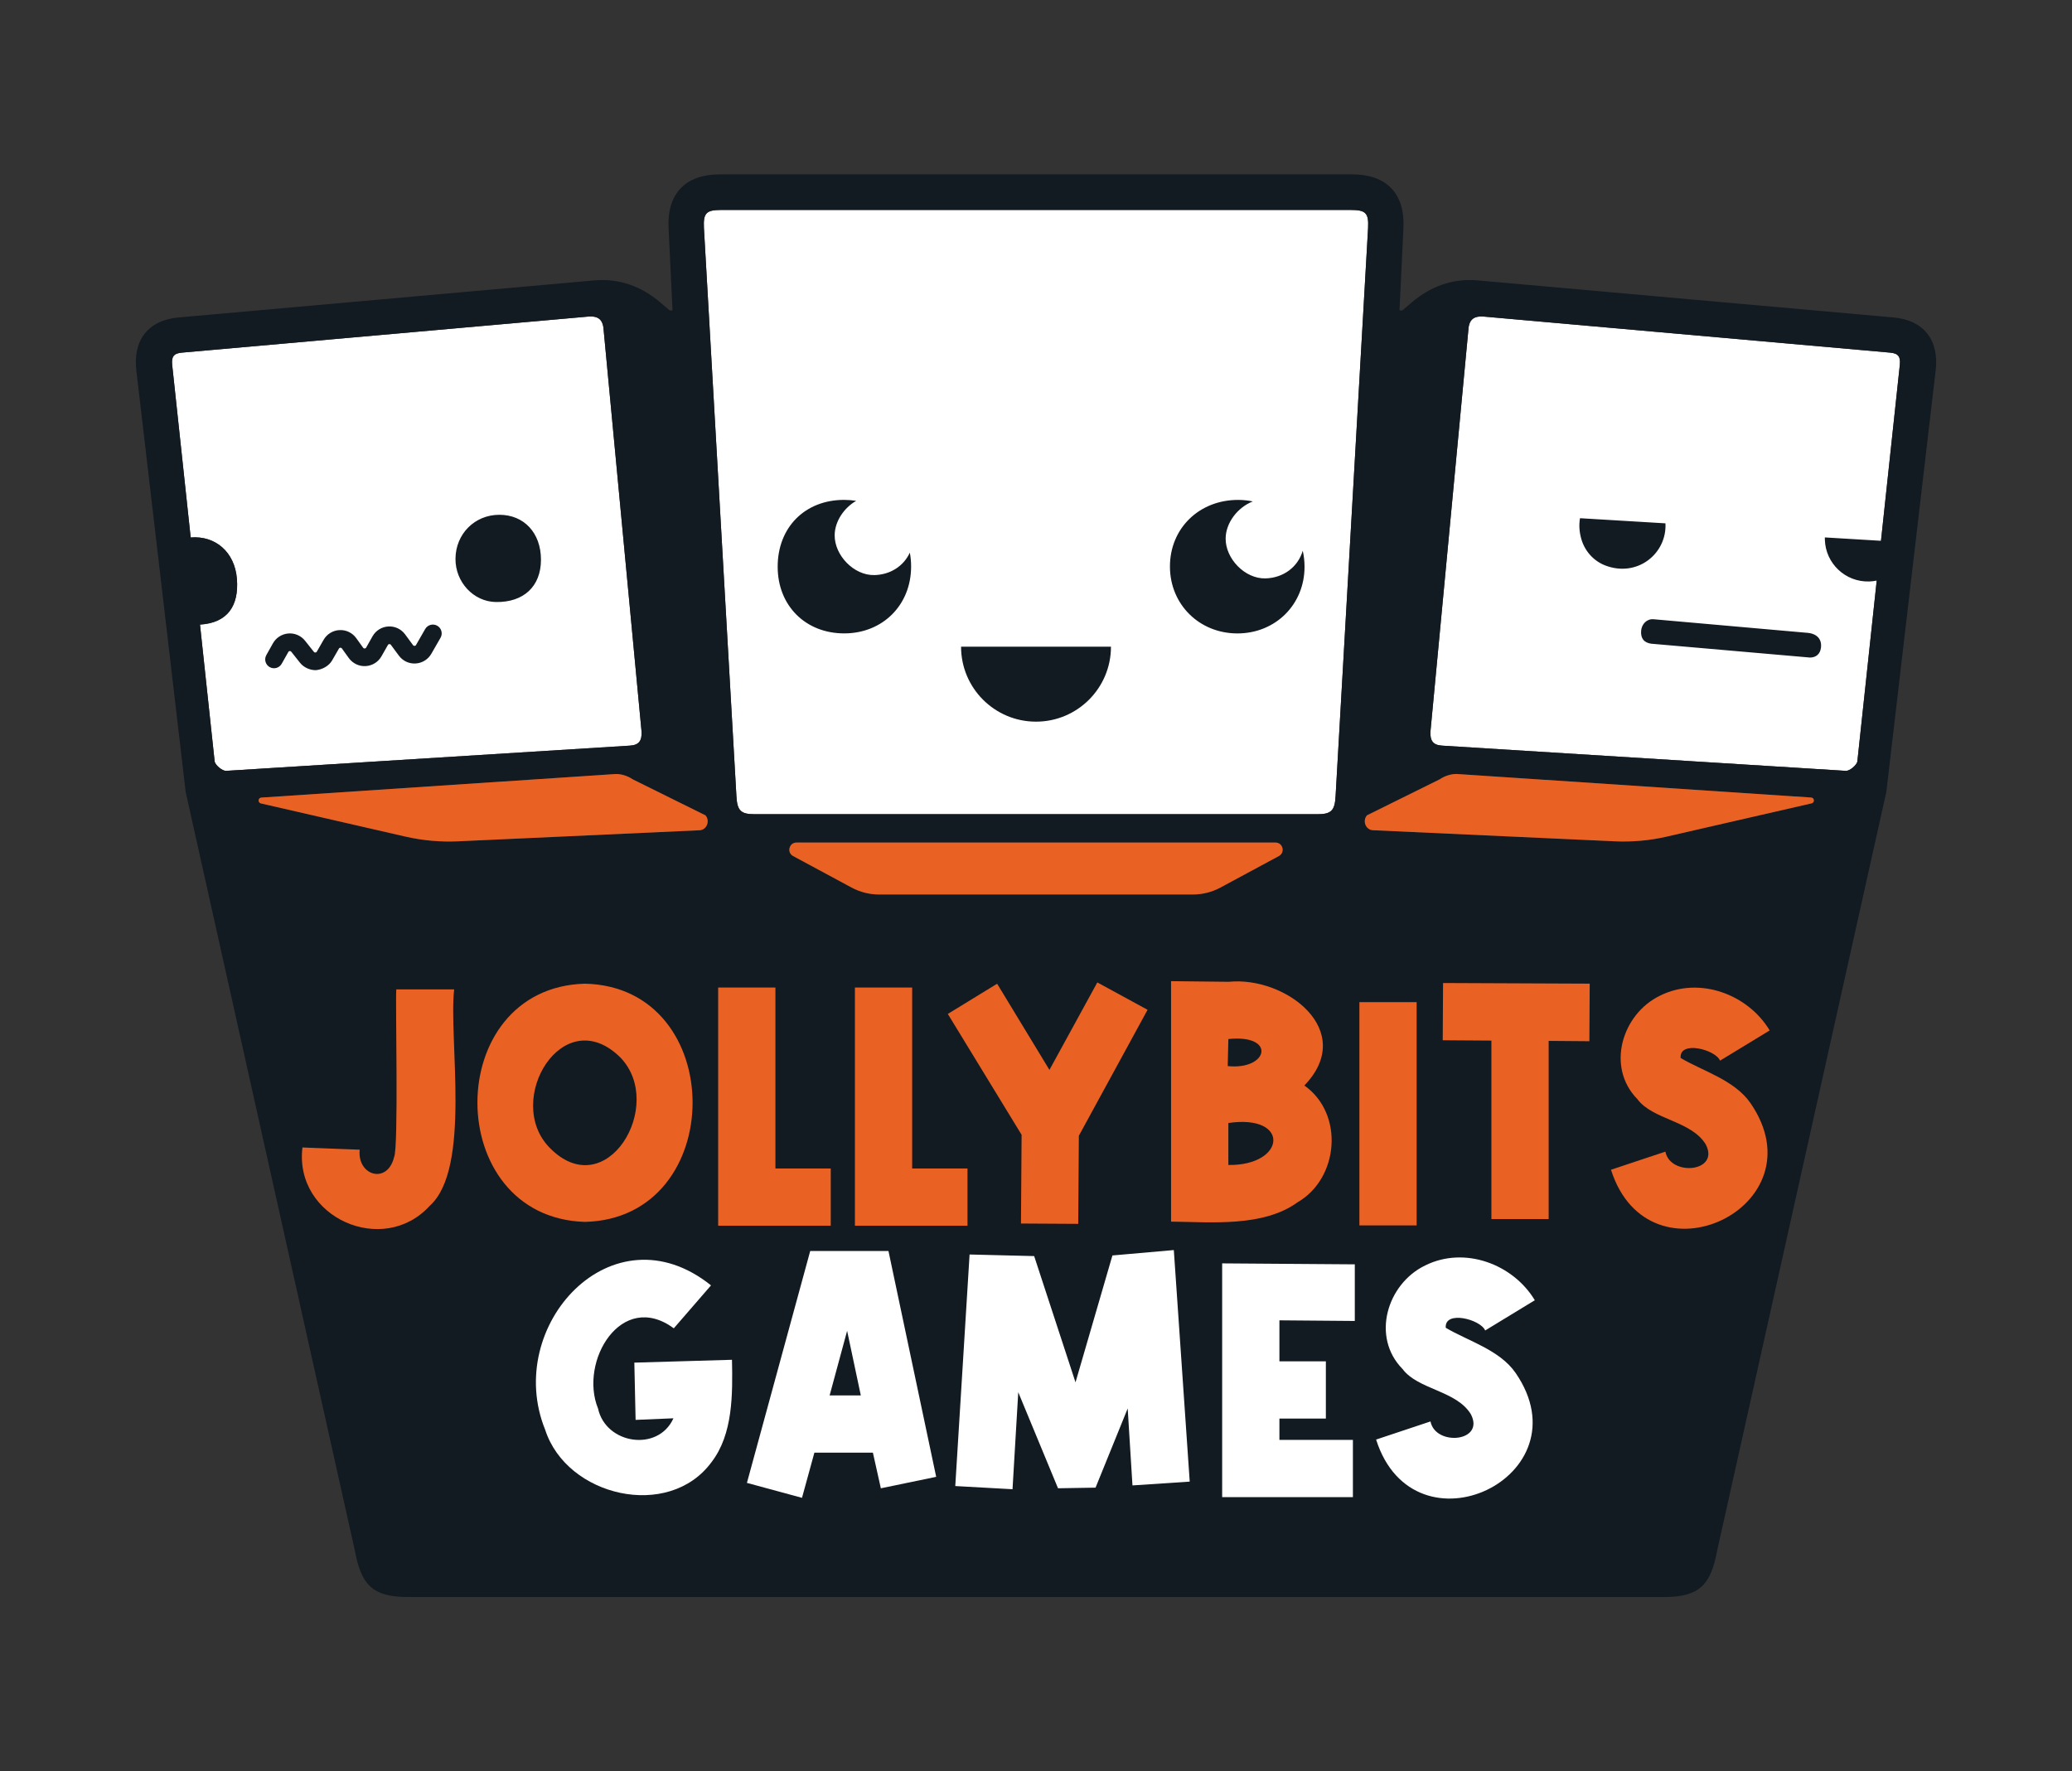
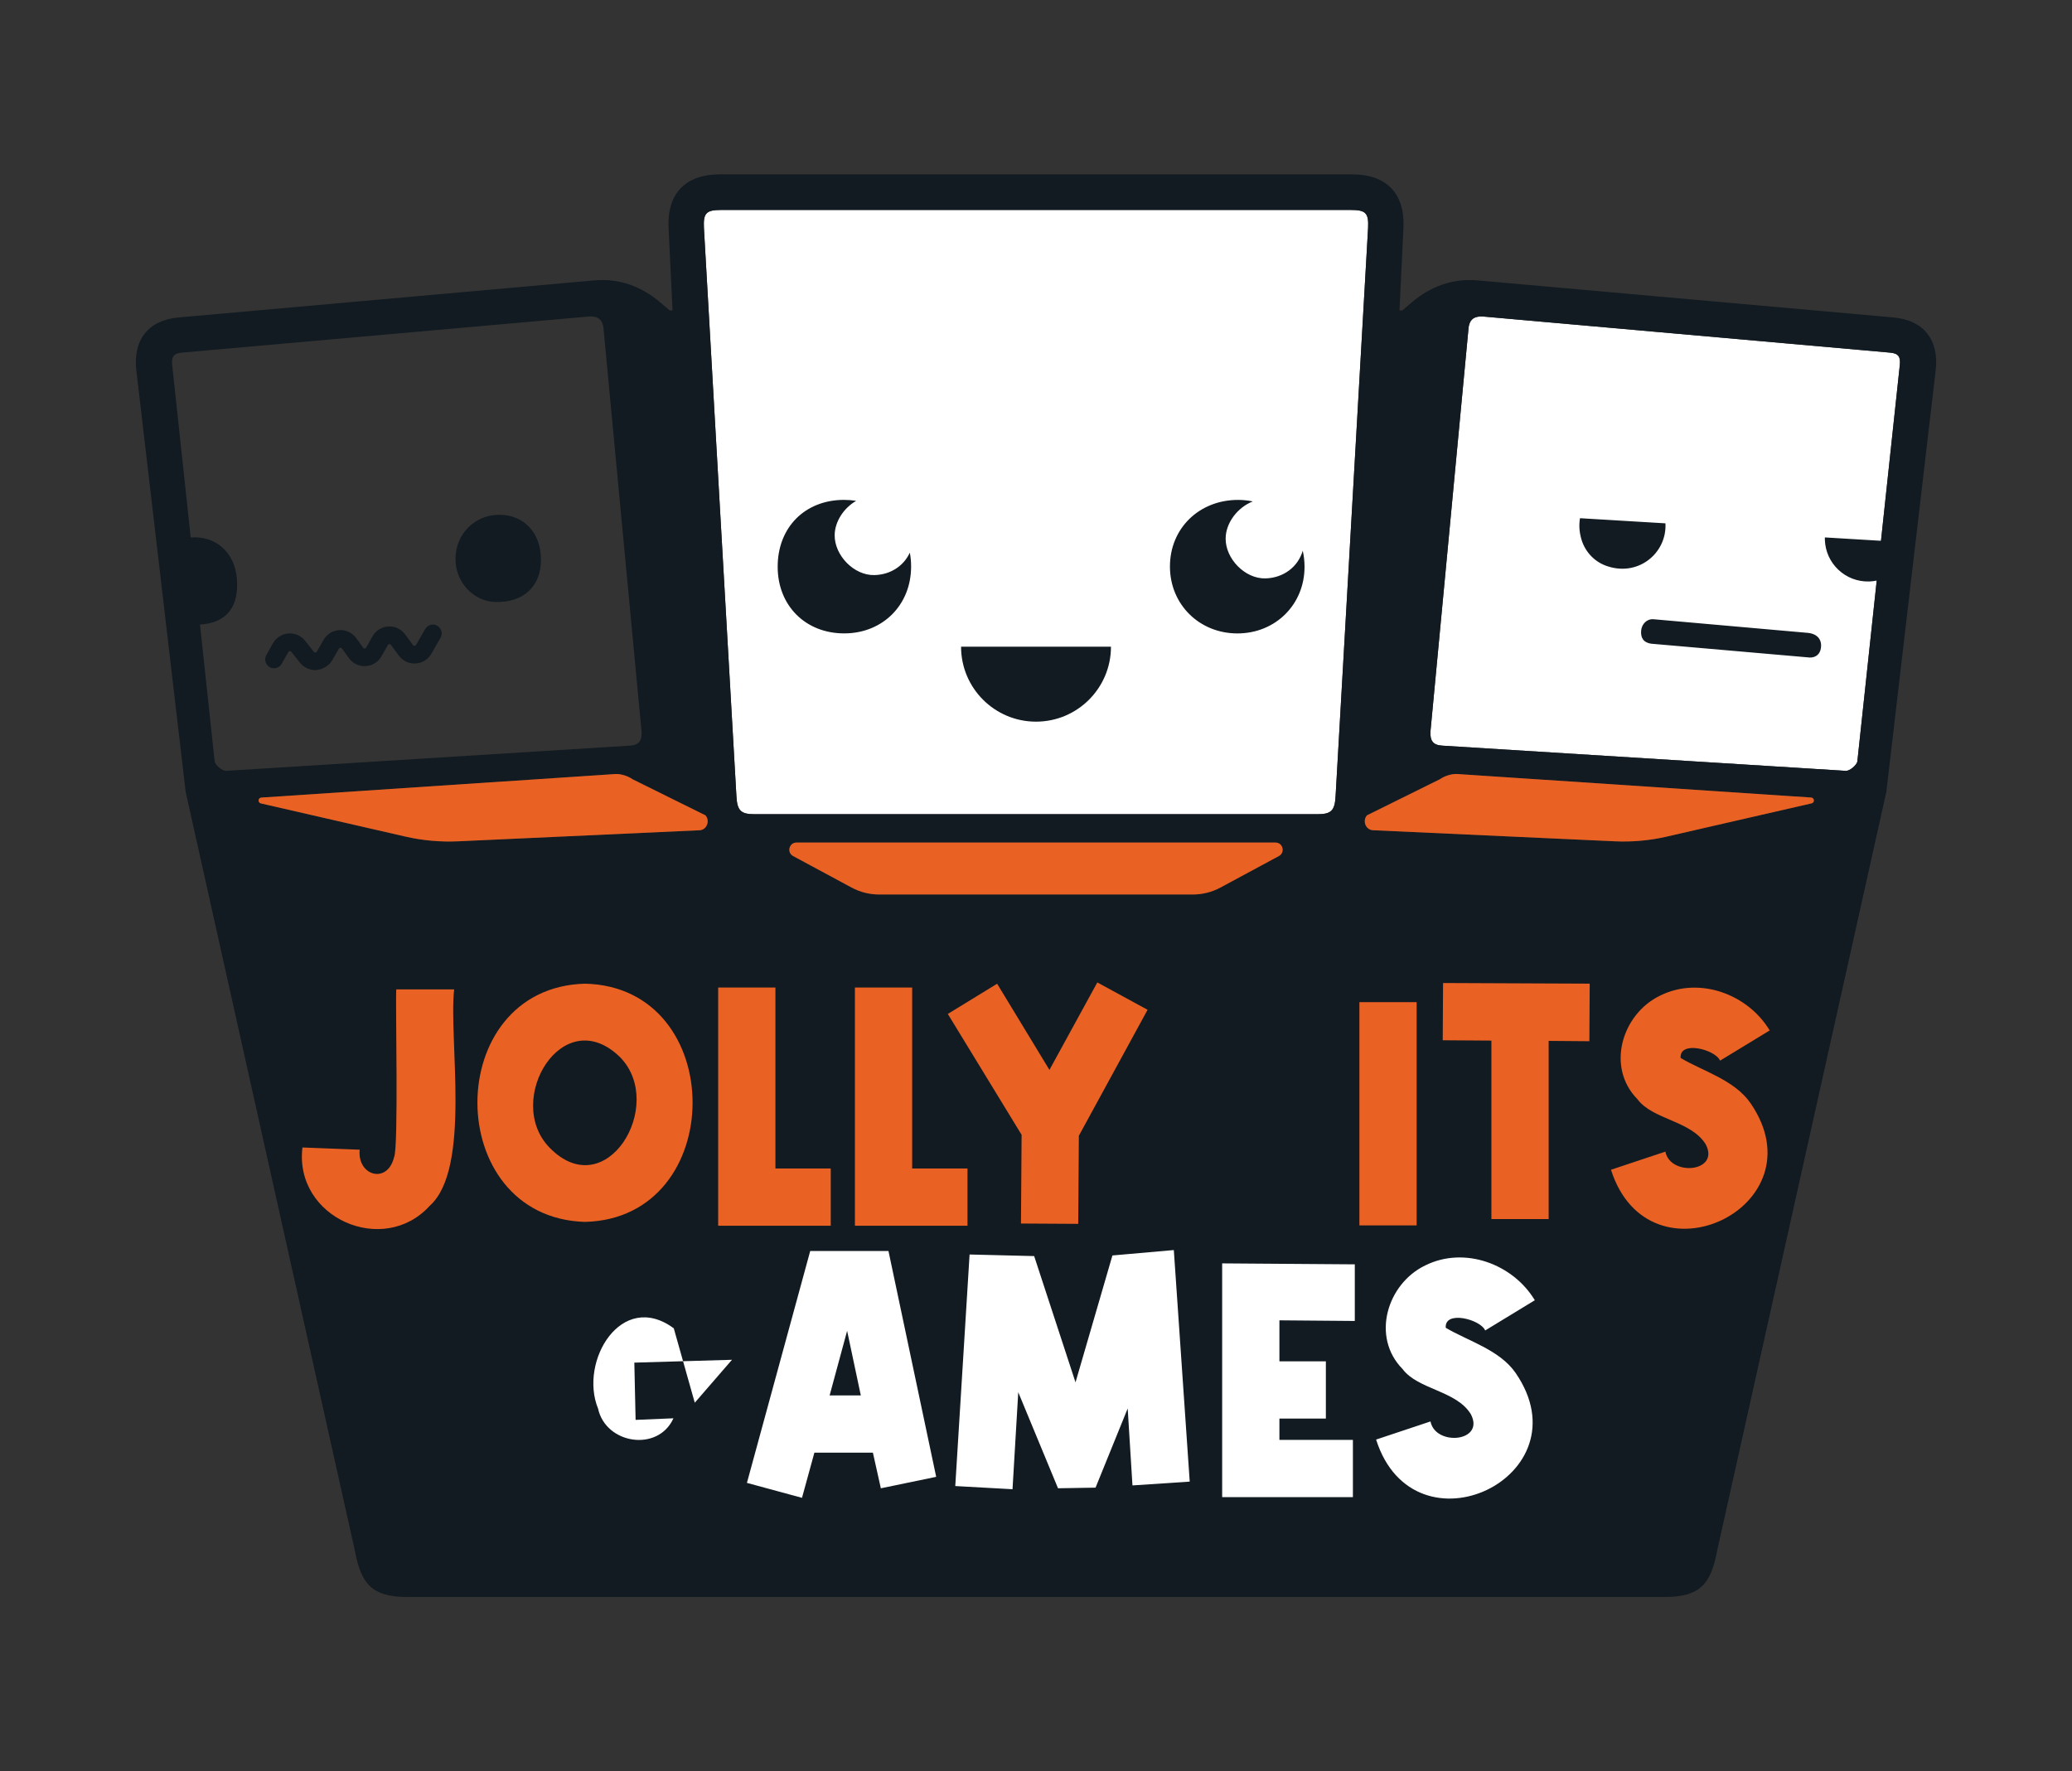
<svg xmlns="http://www.w3.org/2000/svg" id="Layer_1" data-name="Layer 1" viewBox="0 0 625.35 534.65">
  <rect x="0" y="0" width="625.35" height="534.65" fill="#333333" stroke="none" />
  <defs>
    <style>
      .cls-1 {
        fill: #121b21;
      }

      .cls-1, .cls-2, .cls-3 {
        stroke-width: 0px;
      }

      .cls-2 {
        fill: #ea6124;
      }

      .cls-3 {
        fill: #fff;
      }
    </style>
  </defs>
  <g>
-     <path class="cls-3" d="M64.78,229.79l-4.42-41.27c8.42-.51,11.78-5.78,11.14-13.81-.64-8.05-6.47-13.09-13.95-12.48l-5.59-52.15c-.23-2.42.45-3.44,3-3.65l122.38-10.86c3.6-.34,4.75,1.18,4.89,4.51l11.4,120.75c.13,2.71-.75,4.06-3.52,4.23l-121.87,7.61c-1.15.05-3.31-1.75-3.46-2.88Z" />
    <path class="cls-3" d="M397.56,245.76h-169.77c-4.15,0-5.29-1-5.53-5.41l-9.81-171.55c-.22-4.48.69-5.43,5.19-5.43h190.07c4.5,0,5.41.95,5.19,5.43l-9.81,171.55c-.24,4.41-1.38,5.41-5.53,5.41Z" />
    <path class="cls-3" d="M573.39,110.08l-12.82,119.71c-.15,1.13-2.31,2.93-3.46,2.88l-121.87-7.61c-2.77-.17-3.65-1.52-3.52-4.23l11.4-120.75c.14-3.33,1.29-4.85,4.89-4.51l122.38,10.86c2.55.21,3.23,1.23,3,3.65Z" />
  </g>
  <path class="cls-1" d="M393.18,166.23c-1.43,4.88-5.8,8.2-11.24,8.35-6.23.16-12.1-5.97-12.03-12.08.05-4.68,3.59-9.36,8.2-11.15-1.39-.29-2.83-.45-4.33-.46-11.84-.06-20.72,8.6-20.68,20.16.03,11.4,8.86,20.13,20.35,20.14,11.52,0,20.31-8.76,20.27-20.19-.01-1.65-.19-3.25-.54-4.77ZM274.59,166.81c-1.83,4.01-5.82,6.64-10.65,6.77-6.23.16-12.1-5.97-12.03-12.08.05-4.08,2.74-8.16,6.49-10.33-1.19-.19-2.43-.29-3.7-.29-11.78.02-20.01,8.33-19.99,20.21.01,11.73,8.42,20.12,20.14,20.09,11.61-.03,20.16-8.63,20.13-20.24,0-1.43-.13-2.81-.39-4.13ZM163.27,168.93c0,8.05-5.21,12.93-13.64,12.78-6.73-.12-12.22-6.02-12.16-13.08.06-7.47,5.8-13.23,13.19-13.25,7.5-.02,12.61,5.47,12.61,13.55ZM502.65,157.97c.48,9.11-8.49,16.42-18.18,12.7-3.55-1.37-6.23-4.41-7.24-8.08-.62-2.23-.7-4.25-.37-6.18l25.79,1.55h0ZM571.48,95.82l-125.63-11.2c-7.4-.61-14.02,1.78-19.71,6.6-.97.82-1.92,1.65-2.89,2.47-.07.05-.23,0-.87,0l1.2-25.14c.39-10.19-5.15-15.91-15.43-15.92h-190.95c-10.28.01-15.82,5.73-15.43,15.92l1.2,25.14c-.64,0-.8.05-.87,0-.97-.82-1.92-1.65-2.89-2.47-5.69-4.82-12.31-7.21-19.71-6.6l-125.63,11.2c-9.19.81-13.86,6.92-12.7,16.18l14.87,127.05,51.06,228.99c1.9,10.24,5.3,13.93,15.7,13.99h379.75c10.4-.06,13.8-3.75,15.7-13.99l51.06-228.99,14.87-127.05c1.16-9.26-3.51-15.37-12.7-16.18ZM64.78,229.79l-4.42-41.27c8.42-.51,11.78-5.78,11.14-13.81-.64-8.05-6.47-13.09-13.95-12.48l-5.59-52.15c-.23-2.42.45-3.44,3-3.65l122.38-10.86c3.6-.34,4.75,1.18,4.89,4.51l11.4,120.75c.13,2.71-.75,4.06-3.52,4.23l-121.87,7.61c-1.15.05-3.31-1.75-3.46-2.88ZM211.15,250.6h-.04l-72.92,3.34c-5.3.24-10.62-.24-15.79-1.42l-43.75-10.04c-.93-.32-.75-1.68.23-1.74l106.85-7.1c1.72-.08,3.77.59,5.21,1.59l21.98,10.88c1.44,1.65.41,4.38-1.77,4.5ZM385.97,258.38l-17.65,9.51c-2.55,1.37-5.39,2.09-8.29,2.09h-94.72c-2.89,0-5.74-.72-8.29-2.09l-17.65-9.51c-1.99-1.07-1.23-4.08,1.03-4.08h144.53c2.26,0,3.02,3.01,1.03,4.08ZM397.56,245.76h-169.77c-4.15,0-5.29-1-5.53-5.41l-9.81-171.55c-.22-4.48.69-5.43,5.19-5.43h190.07c4.5,0,5.41.95,5.19,5.43l-9.81,171.55c-.24,4.41-1.38,5.41-5.53,5.41ZM546.84,242.47l-43.75,10.04c-5.17,1.19-10.49,1.67-15.79,1.42l-72.92-3.34h-.04c-2.18-.12-3.21-2.85-1.77-4.5l21.98-10.88c1.44-1,3.49-1.67,5.21-1.59l106.85,7.1c.98.06,1.16,1.42.23,1.74ZM557.11,232.67l-121.87-7.61c-2.77-.17-3.65-1.52-3.52-4.23l11.4-120.75c.14-3.33,1.29-4.85,4.89-4.51l122.38,10.86c2.55.21,3.23,1.23,3,3.65l-5.69,53.15-16.94-1.02c0,.23,0,.45,0,.68.21,7.18,6.19,12.83,13.37,12.62.78-.02,1.54-.12,2.28-.27l-5.84,54.55c-.15,1.13-2.31,2.93-3.46,2.88ZM498.45,194.31c-2.33-.31-3.32-1.67-3.14-3.94.17-2.02,1.74-3.65,3.79-3.46l46.62,4.12c2.79.32,4.18,2.02,3.86,4.51-.24,1.83-1.45,2.92-3.29,2.93l-47.83-4.17ZM335.3,195.2c0,12.49-10.13,22.62-22.62,22.62s-22.62-10.13-22.62-22.62h45.25ZM132.95,192.51l-2.77,4.82c-.99,1.72-2.76,2.82-4.75,2.93-1.99.12-3.87-.77-5.05-2.37l-2.41-3.26c-.14-.2-.32-.23-.47-.22-.13.01-.31.06-.43.27l-1.93,3.4c-.99,1.75-2.78,2.86-4.79,2.97-1.98.12-3.9-.8-5.08-2.43l-2.08-2.89c-.14-.2-.34-.24-.46-.23-.14.01-.32.06-.44.27l-2.06,3.57c-.97,1.69-3,2.79-4.94,2.94-1.79,0-3.62-.82-4.74-2.23l-2.64-3.33c-.15-.19-.34-.22-.47-.21s-.31.07-.42.28l-2,3.55c-.72,1.28-2.34,1.74-3.62,1.02-1.28-.72-1.74-2.34-1.02-3.63l1.99-3.55c.96-1.71,2.7-2.82,4.65-2.98,1.94-.15,3.85.67,5.06,2.21l2.65,3.34c.14.18.33.21.46.2s.31-.06.43-.27l2.05-3.57c1-1.73,2.79-2.83,4.79-2.93,2-.1,3.89.81,5.06,2.44l2.08,2.89c.14.2.32.23.47.22.13,0,.32-.06.44-.27l1.92-3.4c.98-1.74,2.76-2.85,4.75-2.97,2-.12,3.89.77,5.08,2.38l2.4,3.26c.15.19.35.23.47.22.13-.01.31-.06.43-.27l2.77-4.83c.74-1.27,2.36-1.71,3.64-.98,1.28.73,1.72,2.36.98,3.64Z" />
  <g>
    <path class="cls-2" d="M137.07,298.64c-1.7,14.96,5.22,54.02-7.34,65.28-14.04,15.5-41.01,3.62-38.45-17.57l17.28.67c-.8,7.85,8.35,10.54,10.37,2.26,1.4-2.58.37-46.72.67-50.64h17.47Z" />
    <path class="cls-2" d="M176.52,296.91c43.38.93,43.31,70.88,0,71.9-43.21-1.31-43.27-70.7,0-71.9ZM187.26,319.21c-17.31-17.16-35.35,12.93-21.38,27.21,17.08,17.46,35.16-12.88,21.38-27.21Z" />
    <path class="cls-2" d="M234.03,298.07v54.62h16.7v17.28h-33.98v-71.9h17.28Z" />
    <path class="cls-2" d="M275.3,298.07v54.62h16.7v17.28h-33.98v-71.9h17.28Z" />
    <path class="cls-2" d="M300.94,296.91l15.79,26.02,14.45-26.4,15.17,8.26-20.74,38.02-.19,26.59-17.28-.1.19-26.78-22.27-36.48,14.88-9.12Z" />
-     <path class="cls-2" d="M370.82,296.34c17.26-1.74,38.81,14.77,22.85,31.3,12.09,8.54,10.41,28.03-2.02,35.23-10.37,7.56-26.11,5.99-38.21,5.86v-72.58l17.38.19ZM370.54,321.78c12.24,1.29,14.77-9.66.19-8.16l-.19,8.16ZM370.73,351.63c17.44.25,18.77-15.42,0-12.67v12.67Z" />
    <path class="cls-2" d="M427.56,302.48v67.39h-17.28v-67.39h17.28Z" />
    <path class="cls-2" d="M467.4,314.19v53.76h-17.28v-53.86l-14.69-.1.1-17.28,44.26.19-.1,17.38-12.29-.1Z" />
    <path class="cls-2" d="M519.14,320.15c-1.4-3.37-12.33-6.21-11.91-.82,6.69,3.98,16.3,6.65,21.12,13.68,21.41,31.26-30.67,56.12-42.14,20.06l16.42-5.47c1.46,7.55,16.53,6.21,12.19-2.16-4.35-7.19-16-7.42-20.64-13.68-9.52-9.68-4.66-25.71,6.86-31.25,11.84-5.89,26.49-.44,33.07,10.51l-14.98,9.12Z" />
  </g>
  <g>
-     <path class="cls-3" d="M203.35,400.92c-15.8-11.6-28.66,9.99-22.85,24.24,2.35,10.76,18.14,13.17,22.75,2.93l-11.42.48-.38-17.28,29.47-.86c.21,10.36.33,22.46-6.19,30.91-12.94,17.59-43.71,10.36-50.19-9.79-12.7-31.31,20.27-67.43,50.05-43.58l-11.23,12.96Z" />
+     <path class="cls-3" d="M203.35,400.92c-15.8-11.6-28.66,9.99-22.85,24.24,2.35,10.76,18.14,13.17,22.75,2.93l-11.42.48-.38-17.28,29.47-.86l-11.23,12.96Z" />
    <path class="cls-3" d="M225.43,447.58l19.1-69.98h23.62l14.4,68.16-16.7,3.46-2.4-10.75h-17.66l-3.74,13.63-16.61-4.51ZM259.8,421.18l-4.13-19.49-5.28,19.49h9.41Z" />
    <path class="cls-3" d="M288.31,448.54l4.32-69.89,19.49.48,12.48,38.11,11.14-38.3,18.53-1.63,4.8,69.89-17.28,1.15-1.44-23.23-9.7,23.9-11.33.19-12-28.99-1.73,29.28-17.28-.96Z" />
    <path class="cls-3" d="M408.89,398.71l-22.75-.19v12.38h14.02v17.28h-14.02v6.43h22.18v17.28h-39.46v-70.56l40.03.29v17.09Z" />
    <path class="cls-3" d="M448.25,401.59c-1.4-3.37-12.33-6.21-11.91-.82,6.69,3.98,16.3,6.65,21.12,13.68,21.41,31.26-30.67,56.12-42.14,20.06l16.42-5.47c1.46,7.55,16.53,6.21,12.19-2.16-4.35-7.19-16-7.42-20.64-13.68-9.52-9.68-4.66-25.71,6.86-31.25,11.84-5.89,26.49-.44,33.07,10.51l-14.98,9.12Z" />
  </g>
  <g>
    <path class="cls-2" d="M503.09,252.51c-5.17,1.19-10.49,1.67-15.79,1.42l-72.92-3.34h-.04c-2.18-.12-3.21-2.85-1.77-4.5l21.98-10.88c1.44-1,3.49-1.67,5.21-1.59l106.85,7.1c.98.06,1.16,1.42.23,1.74l-43.75,10.04Z" />
    <path class="cls-2" d="M78.65,242.47c-.93-.32-.75-1.68.23-1.74l106.85-7.1c1.72-.08,3.77.59,5.21,1.59l21.98,10.88c1.44,1.65.41,4.38-1.77,4.5h-.04l-72.92,3.34c-5.3.24-10.62-.24-15.79-1.42l-43.75-10.04Z" />
    <path class="cls-2" d="M265.32,269.99c-2.89,0-5.74-.72-8.29-2.09l-17.65-9.51c-1.99-1.07-1.23-4.08,1.03-4.08h144.53c2.26,0,3.02,3.01,1.03,4.08l-17.65,9.51c-2.55,1.37-5.39,2.09-8.29,2.09h-94.72Z" />
  </g>
</svg>